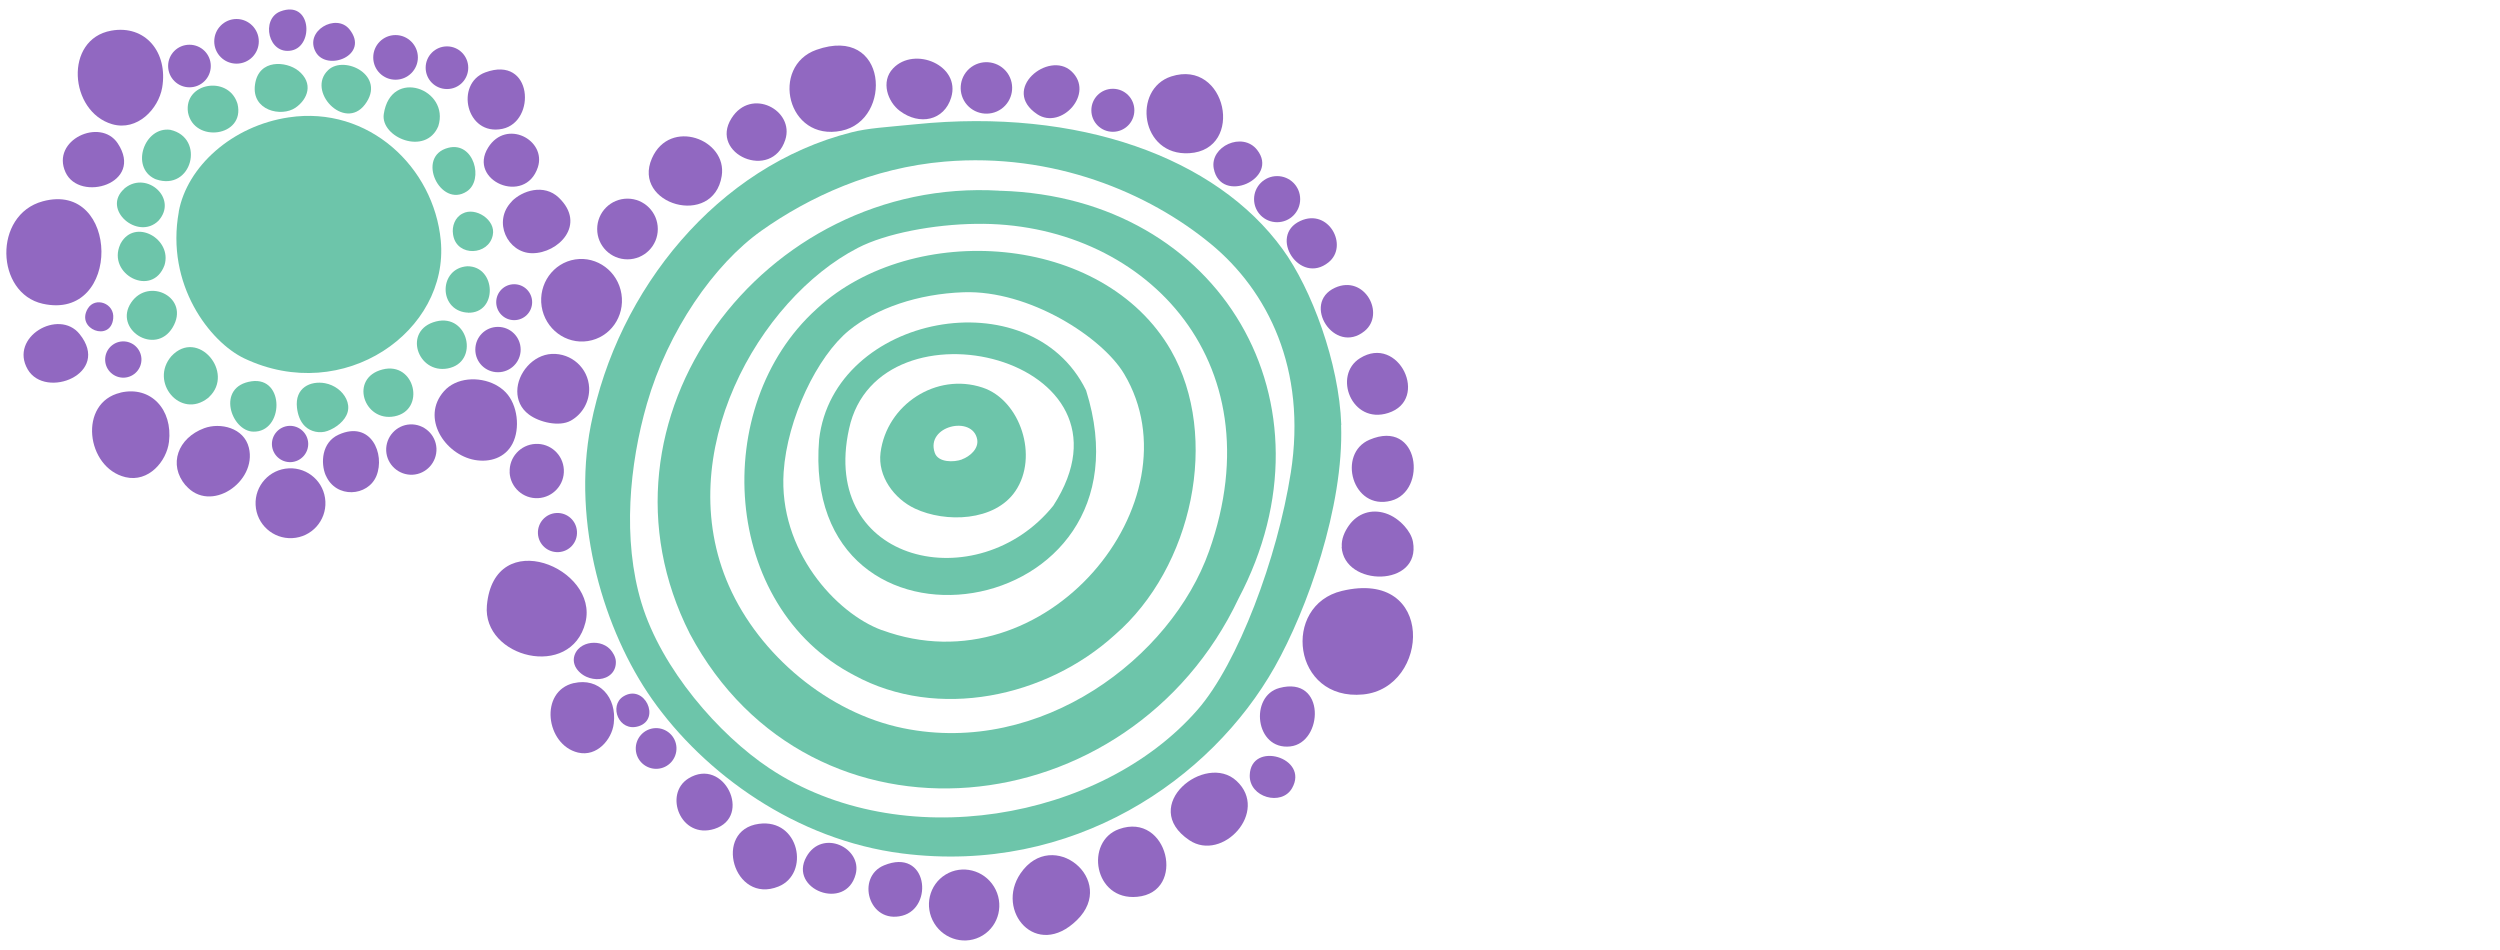
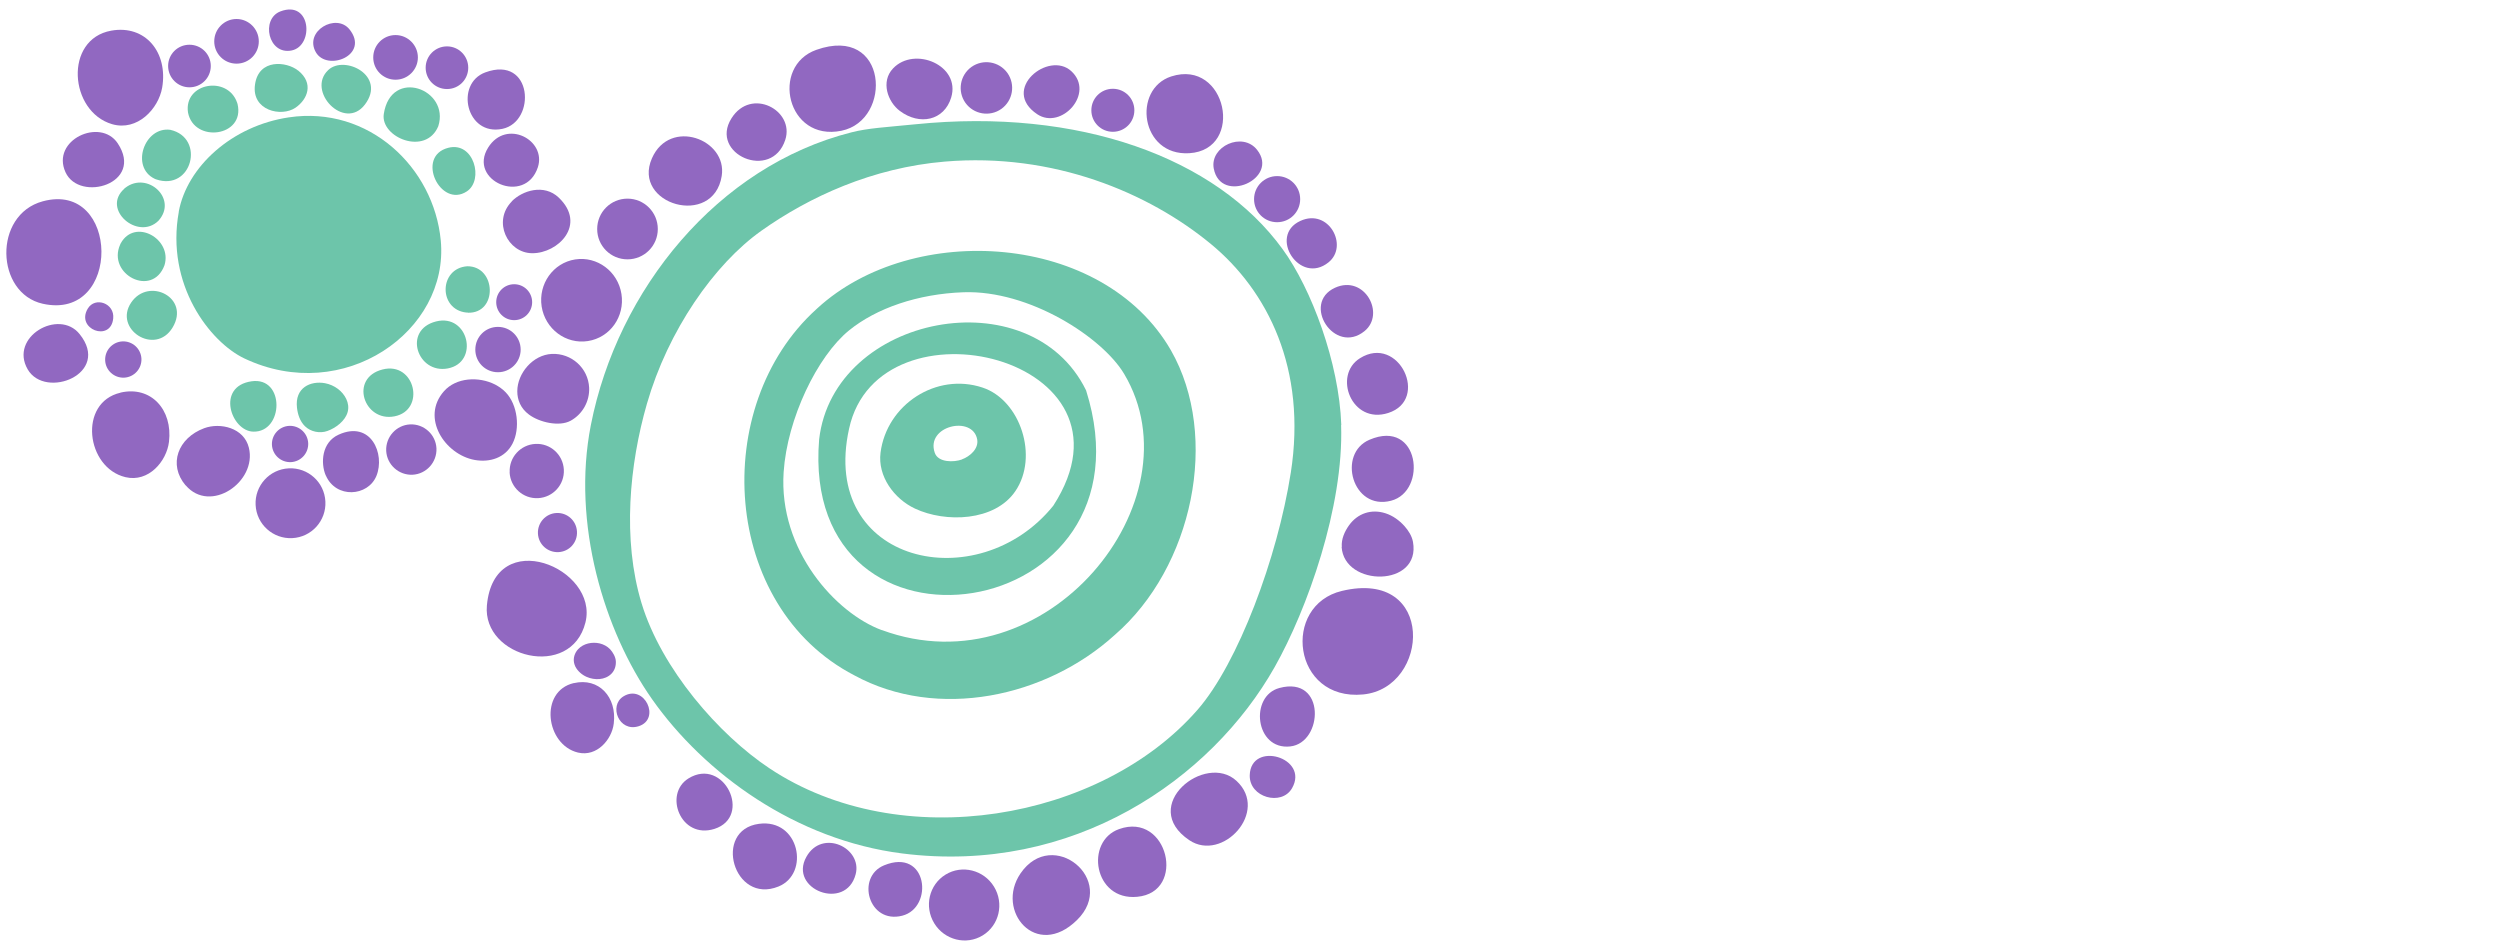
<svg xmlns="http://www.w3.org/2000/svg" preserveAspectRatio="xMidYMid slice" width="500px" height="190px" id="uuid-28e74c84-0708-40c7-8925-0690c55432fc" viewBox="0 0 290 110">
  <defs>
    <style>.uuid-bba9858b-af1f-442b-867d-68c9120a705b{fill:#6dc5aa;}.uuid-e85d4bed-80b8-4b3a-8ee7-86c85bd79dcb{fill:#9168c1;}</style>
  </defs>
  <path class="uuid-e85d4bed-80b8-4b3a-8ee7-86c85bd79dcb" d="M3.47,42.77c2.05,3.53,9.72.5,6-4.1-2.4-2.97-8.17.35-6,4.1Z" />
  <path class="uuid-e85d4bed-80b8-4b3a-8ee7-86c85bd79dcb" d="M10.43,35.73c-1.44,2.39,2.65,3.92,2.94,1.16.2-1.78-2.09-2.58-2.94-1.16Z" />
  <path class="uuid-e85d4bed-80b8-4b3a-8ee7-86c85bd79dcb" d="M7.85,19.95c1.62,3.52,9.15,1.32,6.04-3.36-2.01-3.01-7.75-.38-6.04,3.36Z" />
  <path class="uuid-e85d4bed-80b8-4b3a-8ee7-86c85bd79dcb" d="M13.14,3.55c-5.49.99-4.87,9.38.11,10.83,2.92.84,5.36-1.77,5.79-4.23.7-4.09-1.95-7.31-5.9-6.6Z" />
  <path class="uuid-e85d4bed-80b8-4b3a-8ee7-86c85bd79dcb" d="M24.67,7.64c0-1.36-1.1-2.46-2.47-2.46s-2.47,1.1-2.47,2.46,1.1,2.47,2.47,2.47,2.47-1.1,2.47-2.47Z" />
  <path class="uuid-e85d4bed-80b8-4b3a-8ee7-86c85bd79dcb" d="M34.05,5.84c2.59-.55,2.25-5.88-1.32-4.52-2.3.88-1.42,5.09,1.32,4.52Z" />
  <path class="uuid-e85d4bed-80b8-4b3a-8ee7-86c85bd79dcb" d="M30.23,4.79c0-1.42-1.16-2.59-2.58-2.59s-2.58,1.16-2.58,2.59,1.15,2.58,2.58,2.58,2.58-1.15,2.58-2.58Z" />
  <path class="uuid-e85d4bed-80b8-4b3a-8ee7-86c85bd79dcb" d="M58.43,14.92c3.96-.83,3.52-8.56-1.97-6.54-3.55,1.3-2.23,7.41,1.97,6.54Z" />
  <path class="uuid-e85d4bed-80b8-4b3a-8ee7-86c85bd79dcb" d="M54.48,7.84c0-1.36-1.1-2.47-2.46-2.47s-2.47,1.1-2.47,2.47,1.1,2.47,2.47,2.47,2.46-1.1,2.46-2.47Z" />
  <path class="uuid-e85d4bed-80b8-4b3a-8ee7-86c85bd79dcb" d="M36.83,6.04c1.31,2.29,6.28.35,3.9-2.64-1.55-1.93-5.28.2-3.9,2.64Z" />
  <path class="uuid-e85d4bed-80b8-4b3a-8ee7-86c85bd79dcb" d="M48.65,6.65c0-1.42-1.16-2.59-2.59-2.59s-2.58,1.16-2.58,2.59,1.15,2.58,2.58,2.58,2.59-1.16,2.59-2.58Z" />
  <path class="uuid-e85d4bed-80b8-4b3a-8ee7-86c85bd79dcb" d="M56.79,17.08c-2.41,3.83,4.28,6.75,5.75,2.29,1.03-3.15-3.64-5.65-5.75-2.29Z" />
  <path class="uuid-e85d4bed-80b8-4b3a-8ee7-86c85bd79dcb" d="M5.21,35.17c9.2,2.05,8.93-14.29,0-11.86-5.76,1.56-5.47,10.64,0,11.86Z" />
  <path class="uuid-e85d4bed-80b8-4b3a-8ee7-86c85bd79dcb" d="M59.53,23.32c-2.28,2.31-.49,5.99,2.36,6,3,.02,6.34-3.31,3.07-6.44-1.71-1.63-4.22-.81-5.44.43" />
  <path class="uuid-e85d4bed-80b8-4b3a-8ee7-86c85bd79dcb" d="M61.88,34.99c0-1.15-.93-2.08-2.08-2.08s-2.08.93-2.08,2.08.93,2.08,2.08,2.08,2.08-.93,2.08-2.08Z" />
  <path class="uuid-e85d4bed-80b8-4b3a-8ee7-86c85bd79dcb" d="M60.55,40.48c0-1.45-1.17-2.63-2.63-2.63s-2.62,1.17-2.62,2.63,1.17,2.62,2.62,2.62,2.63-1.17,2.63-2.62Z" />
  <path class="uuid-e85d4bed-80b8-4b3a-8ee7-86c85bd79dcb" d="M14.21,45.47c-4.91,1.14-3.99,8.69.58,9.78,2.68.64,4.77-1.84,5.04-4.09.45-3.72-2.09-6.52-5.62-5.7h0Z" />
  <path class="uuid-e85d4bed-80b8-4b3a-8ee7-86c85bd79dcb" d="M21.76,56.19c2.84,3.34,8.29-.39,7.32-4.35-.57-2.32-3.32-2.94-5.17-2.26-3.05,1.13-4.2,4.21-2.16,6.62" />
  <path class="uuid-e85d4bed-80b8-4b3a-8ee7-86c85bd79dcb" d="M37.99,55.05c1.17,2.71,4.88,2.45,5.86.05,1.03-2.53-.64-6.47-4.38-4.77-1.96.88-2.1,3.29-1.49,4.72Z" />
  <path class="uuid-e85d4bed-80b8-4b3a-8ee7-86c85bd79dcb" d="M51.67,45.3c-2.71,3.06.1,7.34,3.57,7.96,1.75.31,3.51-.25,4.36-1.88.92-1.76.61-4.53-.8-5.97-.34-.35-.75-.64-1.2-.88-1.9-.97-4.53-.83-5.94.78" />
  <path class="uuid-e85d4bed-80b8-4b3a-8ee7-86c85bd79dcb" d="M37.94,58.07c-.11-2.24-2.01-3.95-4.24-3.84-2.24.11-3.95,2.01-3.84,4.24.11,2.24,2.01,3.95,4.24,3.84,2.24-.11,3.95-2.01,3.84-4.24Z" />
  <path class="uuid-e85d4bed-80b8-4b3a-8ee7-86c85bd79dcb" d="M35.95,51.31c-.06-1.16-1.04-2.05-2.2-2-1.16.06-2.05,1.04-2,2.2.06,1.16,1.04,2.05,2.2,2,1.16-.06,2.05-1.04,2-2.2Z" />
  <path class="uuid-e85d4bed-80b8-4b3a-8ee7-86c85bd79dcb" d="M16.64,41.53c-.06-1.16-1.04-2.05-2.2-2-1.16.06-2.05,1.04-2,2.2s1.04,2.05,2.2,2c1.16-.06,2.05-1.04,2-2.2Z" />
  <path class="uuid-e85d4bed-80b8-4b3a-8ee7-86c85bd79dcb" d="M50.8,51.91c-.08-1.6-1.45-2.84-3.05-2.77-1.6.08-2.84,1.45-2.77,3.06.08,1.6,1.45,2.84,3.05,2.77,1.6-.08,2.84-1.45,2.77-3.05" />
  <path class="uuid-bba9858b-af1f-442b-867d-68c9120a705b" d="M34.65,47.21c.09.77.34,1.56.91,2.13.66.66,1.75.88,2.62.56.96-.34,2.07-1.17,2.34-2.2.28-1.03-.33-2.07-1.13-2.67-.44-.33-.96-.56-1.5-.66-1.67-.3-3.51.51-3.24,2.85" />
  <path class="uuid-bba9858b-af1f-442b-867d-68c9120a705b" d="M29.58,49.98c3.55.1,3.7-6.39-.19-5.83-4.14.6-2.37,5.76.19,5.83Z" />
  <path class="uuid-bba9858b-af1f-442b-867d-68c9120a705b" d="M54.42,36.21c3.51.12,3.32-5.4-.05-5.38-3.29.23-3.36,5.01-.11,5.36h.16s0,.02,0,.02Z" />
-   <path class="uuid-bba9858b-af1f-442b-867d-68c9120a705b" d="M24.47,45.97c3.01-2.82-1.31-8-4.36-4.73-2.58,2.98,1.05,7.35,4.23,4.85l.13-.11h0Z" />
-   <path class="uuid-bba9858b-af1f-442b-867d-68c9120a705b" d="M52.75,27.3c.48,2.45,4.1,2.29,4.57-.07.39-1.76-2.01-3.32-3.5-2.5-.87.43-1.25,1.47-1.1,2.4l.03.17h0Z" />
  <path class="uuid-bba9858b-af1f-442b-867d-68c9120a705b" d="M14.18,28.31c-1.55,3.46,3.73,6.2,5.13,2.4.93-3.04-3.41-5.49-5.06-2.55l-.07.15h0Z" />
  <path class="uuid-bba9858b-af1f-442b-867d-68c9120a705b" d="M52.12,42.66c3.68-.71,2.4-6.39-1.37-5.44-3.89.99-2.16,6.11,1.37,5.44Z" />
  <path class="uuid-bba9858b-af1f-442b-867d-68c9120a705b" d="M45.93,48.21c3.68-.71,2.4-6.39-1.37-5.43-3.89.99-2.16,6.11,1.37,5.43Z" />
  <path class="uuid-bba9858b-af1f-442b-867d-68c9120a705b" d="M54.32,22.16c2-1.32.82-5.8-2.14-5.05-3.85.97-.93,7.07,2.14,5.05Z" />
  <path class="uuid-bba9858b-af1f-442b-867d-68c9120a705b" d="M34.78,8.17c-1.34-1.07-4.57-1.4-4.99,1.62-.43,3.02,3.06,3.8,4.69,2.68,1.41-.97,2.15-2.83.3-4.31" />
  <path class="uuid-bba9858b-af1f-442b-867d-68c9120a705b" d="M38.28,8.1c-2.6,2.43,1.87,7.13,4.24,4,2.52-3.34-2.36-5.76-4.24-4Z" />
  <path class="uuid-bba9858b-af1f-442b-867d-68c9120a705b" d="M14.66,21.85c-2.69,2.38,1.58,6.05,3.95,3.71,2.29-2.54-1.29-5.78-3.83-3.82l-.13.1h0s0,0,0,0Z" />
  <path class="uuid-bba9858b-af1f-442b-867d-68c9120a705b" d="M44.7,13.21c-.4,2.69,4.84,4.89,6.31,1.41,1.38-4.3-5.49-6.85-6.31-1.41Z" />
  <path class="uuid-bba9858b-af1f-442b-867d-68c9120a705b" d="M27.72,11.89c-1.1-3.19-6.19-2.3-5.69,1.13.69,3.59,6.63,2.82,5.74-.97l-.05-.16Z" />
  <path class="uuid-bba9858b-af1f-442b-867d-68c9120a705b" d="M18.31,20.76c4.19,1.45,5.77-4.82,1.66-5.73-3-.39-4.62,4.32-1.8,5.67l.14.06h0Z" />
  <path class="uuid-bba9858b-af1f-442b-867d-68c9120a705b" d="M15.46,35.02c-2.11,3.09,2.78,6.24,4.79,2.9,2.07-3.45-2.76-5.88-4.79-2.9Z" />
  <path class="uuid-bba9858b-af1f-442b-867d-68c9120a705b" d="M20.97,24.51c-1.55,8.45,3.61,15.1,7.58,16.99,11.52,5.47,23.74-3.17,22.75-13.65-.8-8.48-8.35-15.64-17.59-14.26-6.6.98-11.79,5.72-12.75,10.92" />
  <path class="uuid-e85d4bed-80b8-4b3a-8ee7-86c85bd79dcb" d="M149.87,91.26c2.03-3.55-4.77-5.52-4.9-1.51-.09,2.59,3.7,3.63,4.9,1.51Z" />
  <path class="uuid-e85d4bed-80b8-4b3a-8ee7-86c85bd79dcb" d="M143.44,90.42c-3.61-3.35-11.39,2.89-5.46,6.87,3.83,2.57,9.29-3.32,5.46-6.87Z" />
  <path class="uuid-e85d4bed-80b8-4b3a-8ee7-86c85bd79dcb" d="M118.43,101.13c-2.96,4.34,1.82,10.04,6.54,5.4,4.72-4.63-2.83-10.82-6.54-5.4Z" />
  <path class="uuid-e85d4bed-80b8-4b3a-8ee7-86c85bd79dcb" d="M131.94,103.84c5.75-.53,3.56-9.87-2.1-7.84-3.99,1.42-2.93,8.32,2.1,7.84Z" />
  <path class="uuid-e85d4bed-80b8-4b3a-8ee7-86c85bd79dcb" d="M108.44,106.91c1.19,1.94,3.7,2.57,5.61,1.4s2.5-3.69,1.31-5.64c-1.19-1.94-3.7-2.57-5.61-1.4s-2.5,3.69-1.31,5.64Z" />
  <path class="uuid-e85d4bed-80b8-4b3a-8ee7-86c85bd79dcb" d="M155.61,63.33c.29,4.66,9.21,4.68,8.26-.59-.13-.69-.52-1.3-.98-1.82-.6-.67-1.36-1.22-2.21-1.49-1.62-.52-3.21,0-4.21,1.39-.52.73-.91,1.6-.84,2.51h0Z" />
  <path class="uuid-e85d4bed-80b8-4b3a-8ee7-86c85bd79dcb" d="M161.33,57.98c4.24-1.1,3.32-9.55-2.5-7.06-3.76,1.6-1.99,8.23,2.5,7.06Z" />
  <path class="uuid-e85d4bed-80b8-4b3a-8ee7-86c85bd79dcb" d="M66.71,79.09c-4.04.94-3.27,7.15.48,8.05,2.19.52,3.92-1.51,4.14-3.36.38-3.06-1.72-5.36-4.63-4.68" />
  <path class="uuid-e85d4bed-80b8-4b3a-8ee7-86c85bd79dcb" d="M82.98,95.98c4.45-1.41,1.11-8.4-3.01-5.84-2.9,1.81-.89,7.07,3.01,5.84h0Z" />
  <path class="uuid-e85d4bed-80b8-4b3a-8ee7-86c85bd79dcb" d="M74.21,84.09c2.62-.83.66-4.96-1.77-3.45-1.71,1.07-.52,4.17,1.77,3.45Z" />
-   <path class="uuid-e85d4bed-80b8-4b3a-8ee7-86c85bd79dcb" d="M76.12,84.31c-1.3.07-2.3,1.17-2.24,2.47s1.17,2.3,2.47,2.24,2.3-1.17,2.24-2.47-1.17-2.3-2.47-2.24Z" />
  <path class="uuid-e85d4bed-80b8-4b3a-8ee7-86c85bd79dcb" d="M66.88,77.18c.27.53.78.97,1.32,1.2.91.4,2.11.38,2.85-.36.39-.39.55-.92.52-1.45-.02-.49-.34-1.05-.67-1.4-.33-.34-.75-.56-1.2-.67-.87-.2-1.86,0-2.49.66-.4.43-.59,1.02-.48,1.57.03.15.08.3.15.45" />
  <path class="uuid-e85d4bed-80b8-4b3a-8ee7-86c85bd79dcb" d="M137.97,17.74c6.47-.4,4.33-10.96-2.09-8.89-4.53,1.47-3.57,9.23,2.09,8.89Z" />
  <path class="uuid-e85d4bed-80b8-4b3a-8ee7-86c85bd79dcb" d="M150.83,25.58c-3.76,1.72-.07,7.5,3.27,4.79,2.35-1.9.01-6.3-3.27-4.79Z" />
  <path class="uuid-e85d4bed-80b8-4b3a-8ee7-86c85bd79dcb" d="M154.84,33.32c-3.92,1.8-.06,7.84,3.42,5.02,2.46-2,0-6.58-3.42-5.02Z" />
  <path class="uuid-e85d4bed-80b8-4b3a-8ee7-86c85bd79dcb" d="M110.4,11.29c1.13-3.71-4.24-5.99-6.73-3.37-1.46,1.54-.61,3.88.78,4.92,2.3,1.73,5.14,1.12,5.95-1.55Z" />
  <path class="uuid-e85d4bed-80b8-4b3a-8ee7-86c85bd79dcb" d="M124.31,8.24c-2.63-2.42-8.24,2.13-3.94,4.99,2.78,1.85,6.71-2.43,3.94-4.99Z" />
  <path class="uuid-e85d4bed-80b8-4b3a-8ee7-86c85bd79dcb" d="M112.05,11.91c.96,1.34,2.82,1.65,4.16.7,1.34-.96,1.65-2.82.7-4.16-.96-1.34-2.82-1.65-4.16-.7-1.34.96-1.65,2.82-.7,4.16Z" />
  <path class="uuid-e85d4bed-80b8-4b3a-8ee7-86c85bd79dcb" d="M140.8,19.5c.8,4.26,7.66,1.18,5.02-2.15-1.7-2.15-5.48-.39-5.02,2.15Z" />
  <path class="uuid-e85d4bed-80b8-4b3a-8ee7-86c85bd79dcb" d="M129.12,10.28c-1.38,0-2.49,1.11-2.49,2.49s1.11,2.49,2.49,2.49,2.49-1.11,2.49-2.49-1.11-2.49-2.49-2.49Z" />
  <path class="uuid-e85d4bed-80b8-4b3a-8ee7-86c85bd79dcb" d="M75.75,18.33c-2.35,5.35,7.11,8.09,8.08,2.05.68-4.25-6.01-6.76-8.08-2.05Z" />
  <path class="uuid-e85d4bed-80b8-4b3a-8ee7-86c85bd79dcb" d="M84.96,13.7c-2.61,4.14,4.66,7.32,6.23,2.49,1.11-3.41-3.95-6.13-6.23-2.49Z" />
  <path class="uuid-e85d4bed-80b8-4b3a-8ee7-86c85bd79dcb" d="M76.43,26.52c0-1.94-1.57-3.52-3.51-3.52s-3.51,1.57-3.51,3.52,1.57,3.51,3.51,3.51,3.51-1.57,3.51-3.51Z" />
  <path class="uuid-e85d4bed-80b8-4b3a-8ee7-86c85bd79dcb" d="M97.69,15.14c5.99-1.22,5.4-12.31-2.9-9.37-5.35,1.89-3.42,10.66,2.9,9.37Z" />
  <path class="uuid-e85d4bed-80b8-4b3a-8ee7-86c85bd79dcb" d="M148.14,20.39c-1.47,0-2.67,1.19-2.67,2.67s1.19,2.67,2.67,2.67,2.67-1.19,2.67-2.67-1.19-2.67-2.67-2.67Z" />
  <path class="uuid-e85d4bed-80b8-4b3a-8ee7-86c85bd79dcb" d="M68.34,39.49c2.56-.4,4.29-2.83,3.88-5.45-.41-2.61-2.81-4.4-5.36-4-2.55.4-4.28,2.84-3.88,5.45.41,2.61,2.81,4.4,5.36,4" />
  <path class="uuid-e85d4bed-80b8-4b3a-8ee7-86c85bd79dcb" d="M161,47.82c4.84-1.54,1.21-9.15-3.27-6.34-3.16,1.97-.97,7.7,3.27,6.34Z" />
  <path class="uuid-e85d4bed-80b8-4b3a-8ee7-86c85bd79dcb" d="M68.05,72.08c1.58-6.31-10.57-11.35-11.41-1.97-.54,6.05,9.74,8.64,11.41,1.97Z" />
  <path class="uuid-e85d4bed-80b8-4b3a-8ee7-86c85bd79dcb" d="M67.07,61.55c-.06-1.25-1.12-2.21-2.37-2.15-1.25.06-2.21,1.13-2.15,2.38.06,1.25,1.12,2.21,2.38,2.15,1.25-.06,2.21-1.12,2.14-2.37" />
  <path class="uuid-e85d4bed-80b8-4b3a-8ee7-86c85bd79dcb" d="M59.27,54.7c.09,1.73,1.56,3.07,3.3,2.98,1.73-.09,3.07-1.56,2.98-3.3s-1.56-3.07-3.29-2.98c-1.73.09-3.07,1.56-2.98,3.29" />
  <path class="uuid-e85d4bed-80b8-4b3a-8ee7-86c85bd79dcb" d="M60.16,45.31c0,.99.39,1.98,1.35,2.69,1.18.89,3.5,1.45,4.84.71,1.37-.76,2.2-2.25,2.13-3.82-.11-2.28-2.05-4.01-4.32-3.91-2.21.11-3.99,2.25-4,4.31" />
  <path class="uuid-e85d4bed-80b8-4b3a-8ee7-86c85bd79dcb" d="M149.65,86.43c3.85-.41,4.16-8.22-1.24-6.77-3.5.93-2.82,7.21,1.24,6.77Z" />
-   <path class="uuid-e85d4bed-80b8-4b3a-8ee7-86c85bd79dcb" d="M155.65,68.42c-7.02,1.67-5.74,12.78,2.45,11.99,7.75-.75,8.43-14.58-2.45-11.99h0Z" />
+   <path class="uuid-e85d4bed-80b8-4b3a-8ee7-86c85bd79dcb" d="M155.65,68.42c-7.02,1.67-5.74,12.78,2.45,11.99,7.75-.75,8.43-14.58-2.45-11.99h0" />
  <path class="uuid-e85d4bed-80b8-4b3a-8ee7-86c85bd79dcb" d="M104.73,106.03c3.69-.94,2.95-7.92-2.11-5.83-3.27,1.36-1.79,6.82,2.11,5.83Z" />
  <path class="uuid-e85d4bed-80b8-4b3a-8ee7-86c85bd79dcb" d="M93.63,99.22c-2.09,3.76,4.58,6.34,5.71,2.01.8-3.05-3.88-5.31-5.71-2.01Z" />
  <path class="uuid-e85d4bed-80b8-4b3a-8ee7-86c85bd79dcb" d="M88.14,95.39c-5.36.72-2.96,9.37,2.26,7.26,3.68-1.49,2.43-7.89-2.26-7.26Z" />
  <path class="uuid-bba9858b-af1f-442b-867d-68c9120a705b" d="M155.57,49.2c-.25-7.22-3.47-15.78-6.78-20.33-7.71-10.65-23.64-16.4-42.53-14.48-3.41.34-5.48.44-7.39.93-15.51,3.91-27.1,18.2-30.19,33.89-2.25,11.41,1.56,23.89,7.08,31.74,6.07,8.63,16.66,16.31,28.96,17.87,19.81,2.52,35.79-8.59,43.13-21.57,3.77-6.67,8.02-18.58,7.7-28.04h0ZM149.72,54.75c-1.54,9.85-6.11,22.06-10.78,27.42-11.19,12.85-34.39,16.92-49.6,6.78-5.86-3.9-12.48-11.5-14.79-19.1-2.25-7.4-1.4-16.09.62-23.1,2.44-8.47,7.78-16.15,13.25-20.03,5.55-3.93,12.85-7.3,21.25-8.01,12.54-1.06,23.59,3.59,30.81,9.55,6.55,5.41,11.13,14.43,9.24,26.5h0Z" />
-   <path class="uuid-bba9858b-af1f-442b-867d-68c9120a705b" d="M115.98,22.08c-27.32-1.61-48.44,26.5-35.83,51.32,14.03,26.31,50.96,22.48,63.53-4.11,11.9-22.56-2.05-46.42-27.52-47.2h-.19s.01-.01.01-.01ZM140.26,63.82c-4.38,12.36-19.44,23.76-35.4,20.5-8.68-1.77-16.65-8.47-20.19-16.47-6.76-15.29,3.46-33.23,14.91-39.14,3.27-1.7,8.85-2.73,13.67-2.79,19.15-.29,34.92,15.62,27.01,37.9h0Z" />
  <path class="uuid-bba9858b-af1f-442b-867d-68c9120a705b" d="M94.78,35.81c-12.37,11.21-11,34.41,4.41,42.39,9.64,5.25,22.21,2.54,30.15-4.68,9.03-7.81,12.22-22.94,6.51-32.95-7.86-13.65-29.86-15.02-40.93-4.89l-.13.12h0ZM102.36,72.96c-5.3-1.95-11.96-9.23-11.36-18.29.41-6.19,3.89-13.41,7.57-16.41,3.16-2.57,7.95-4.23,13.25-4.42,7.62-.27,16.09,5.22,18.61,9.46,8.74,14.68-9.02,36.68-28.07,29.65h0Z" />
  <path class="uuid-bba9858b-af1f-442b-867d-68c9120a705b" d="M95.11,50.88c-2.28,27.75,39.48,21.55,30.91-5.68-6.44-13.16-29.24-8.8-30.91,5.68ZM122.22,58.56c-8.7,10.78-27.11,6.74-23.64-8.93,3.41-15.73,34.76-8.27,23.64,8.93Z" />
  <path class="uuid-bba9858b-af1f-442b-867d-68c9120a705b" d="M114.04,44.88c-5.36-1.79-11.1,1.96-11.82,7.53-.35,2.73,1.57,5.35,3.99,6.48,3.53,1.66,9.24,1.49,11.62-2.02,2.73-4,.58-10.54-3.79-11.99h0ZM111.65,53.2c-.91.34-2.76.38-3.15-.77-1.09-3.13,4.38-4.38,4.91-1.56.2,1.09-.84,1.98-1.76,2.32Z" />
</svg>